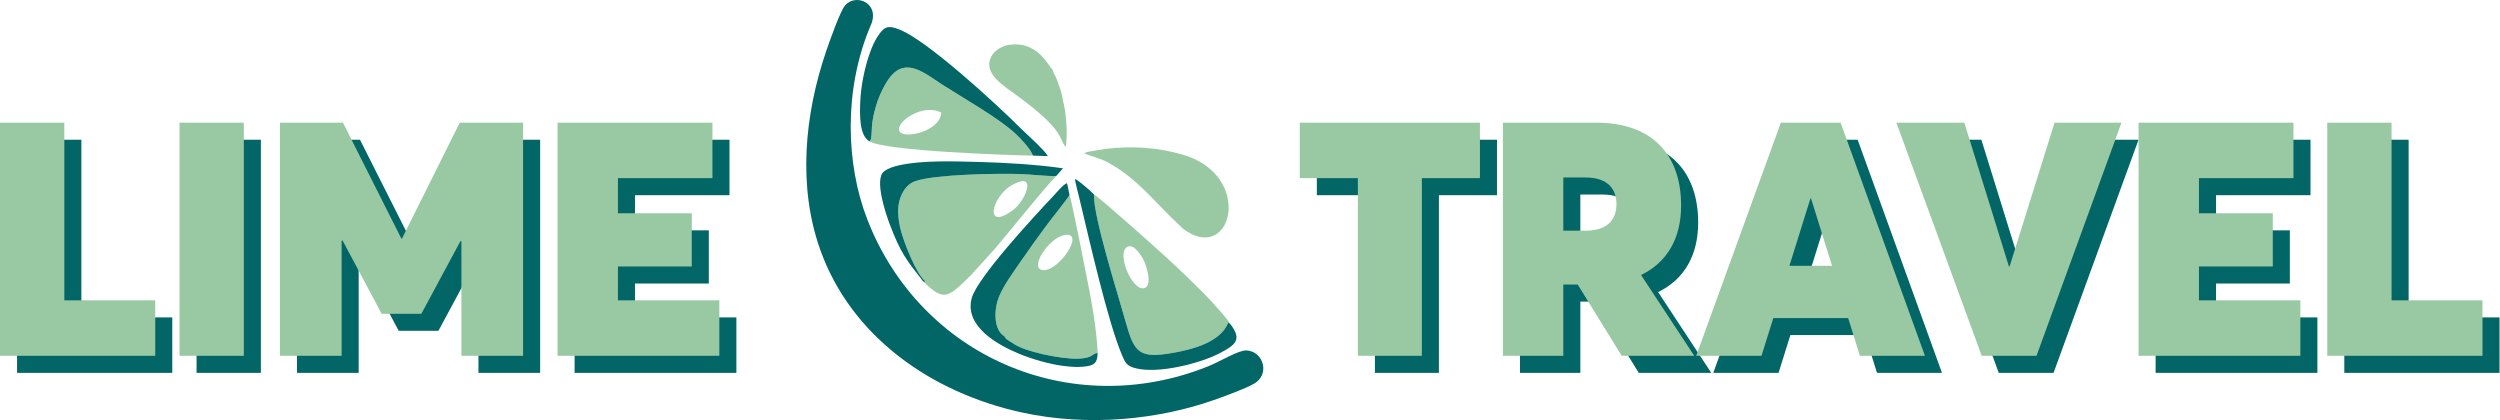
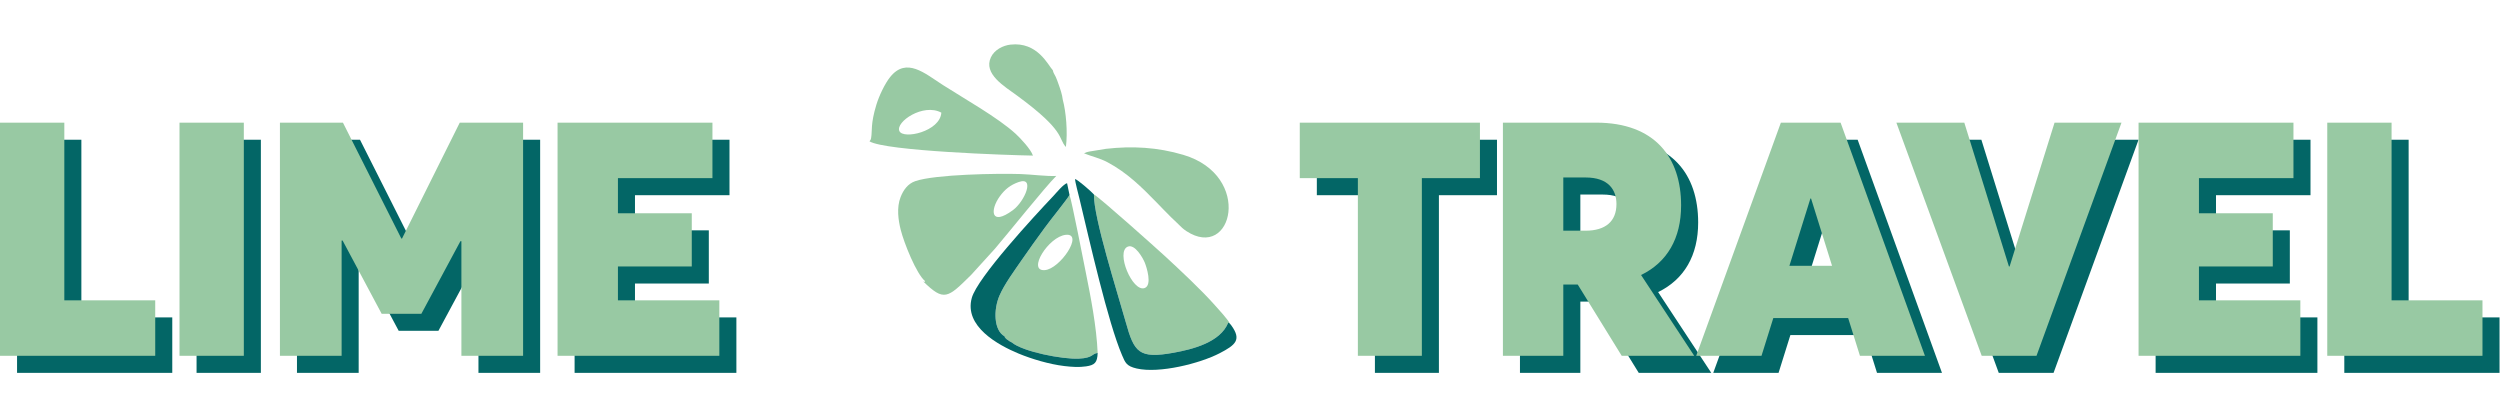
<svg xmlns="http://www.w3.org/2000/svg" width="857" height="144" viewBox="0 0 857 144" fill="none">
-   <path fill-rule="evenodd" clip-rule="evenodd" d="M298.556 8.522C301.761 1.042 293.299 -2.448 289.662 1.903C287.984 3.907 284.362 14.152 283.191 17.599C275.743 39.481 273.467 63.944 281.157 85.558C291.788 115.426 319.314 134.627 350.266 141.389C373.107 146.376 397.1 143.818 416.162 137.121C419.753 135.86 426.802 133.265 429.791 131.586C435.549 128.352 433.066 120.472 427.348 120.127C424.577 119.964 418.527 123.829 413.922 125.665C366.901 144.393 315.52 122.123 297.297 75.185C289.981 56.337 289.059 30.682 298.556 8.522Z" fill="#036666" />
  <path fill-rule="evenodd" clip-rule="evenodd" d="M349.171 62.412C354.947 60.365 351.303 69.035 347.202 72.055C339.517 77.706 339.376 71.959 342.7 67.353C344.495 64.866 346.378 63.403 349.171 62.412ZM316.452 96.449C323.651 103.462 324.806 102.239 332.948 94.192L341.066 85.26C345.801 79.707 358.213 64.171 362.088 60.316C358.751 60.481 353.522 59.787 349.847 59.664C342.117 59.408 320.551 59.747 313.755 62.099C311.214 62.978 309.677 65.124 308.722 67.566C307.299 71.197 307.948 75.529 308.759 78.757C309.889 83.277 314.148 93.946 317.134 96.385C316.698 96.609 317.632 96.886 316.452 96.449Z" fill="#98C9A3" />
  <path fill-rule="evenodd" clip-rule="evenodd" d="M386.597 84.55C389.037 83.541 391.79 88.43 392.447 90.066C393.034 91.526 395.074 97.786 392.364 98.749C388.214 100.221 382.354 86.305 386.597 84.55ZM421.584 110.915C420.963 109.538 417.887 106.235 416.64 104.827C411.841 99.397 404.685 92.737 399.474 87.916C397.591 86.17 377.002 67.716 374.999 66.661C374.824 74.495 383.218 100.79 385.875 110.322C388.794 120.785 390.312 123.118 402.47 120.889C408.698 119.745 418.345 117.418 421.055 110.561L421.584 110.915Z" fill="#98C9A3" />
  <path fill-rule="evenodd" clip-rule="evenodd" d="M365.378 80.497C371.661 79.892 363.393 92.24 358.127 92.602C352.013 93.027 359.427 81.069 365.378 80.497ZM344.375 115.3C344.559 115.785 344.138 115.226 344.731 115.927C345.078 116.339 344.725 115.998 345.339 116.459C345.988 116.951 346.071 117 346.805 117.363C350.615 120.573 364.235 123.211 369.806 122.946C374.851 122.71 374.159 121.246 376.276 121C375.901 111.985 373.889 101.703 372.181 93.239C371.744 91.077 367.317 68.414 366.635 66.846C365.587 68.626 360.155 75.276 358.17 78.025C355.214 82.121 352.95 85.162 350.166 89.239C347.742 92.793 344.344 97.34 342.614 101.341C340.543 106.134 340.614 113.236 344.375 115.3Z" fill="#98C9A3" />
  <path fill-rule="evenodd" clip-rule="evenodd" d="M322.692 38.614C322.281 45.074 309.638 47.903 308.304 44.92C306.915 41.812 316.477 35.241 322.692 38.614ZM298.063 48.45C303.453 51.765 345.521 53.201 354.09 53.336C353.39 51.177 349.773 47.34 348.185 45.88C342.157 40.345 330.475 33.79 323.255 29.16C317.03 25.169 310.722 19.45 305.139 26.414C303.336 28.668 301.376 32.769 300.414 35.921C298.383 42.571 299.062 44.727 298.62 47.285C298.512 47.915 298.558 47.583 298.377 48.007L298.063 48.45Z" fill="#98C9A3" />
  <path fill-rule="evenodd" clip-rule="evenodd" d="M371.604 52.558C374.387 53.708 376.787 54.101 379.703 55.648C386.379 59.19 391.439 64.223 396.441 69.355C398.251 71.209 399.551 72.595 401.471 74.493C402.27 75.283 403.198 76.082 403.997 76.912C404.783 77.727 405.634 78.529 406.676 79.212C422.502 89.595 429.646 60.229 405.662 53.09C396.816 50.455 388.075 49.99 379.088 51.023L373.382 51.955C373.081 52.02 372.836 52.066 372.55 52.161L371.604 52.558Z" fill="#98C9A3" />
-   <path fill-rule="evenodd" clip-rule="evenodd" d="M298.064 48.45L298.377 48.008C298.558 47.583 298.512 47.915 298.62 47.285C299.062 44.727 298.383 42.572 300.414 35.921C301.376 32.77 303.336 28.668 305.139 26.414C310.722 19.45 317.03 25.169 323.255 29.16C330.475 33.79 342.157 40.346 348.185 45.88C349.773 47.34 353.39 51.178 354.09 53.336L359.166 53.521C358.502 51.83 351.34 45.447 349.881 43.98C341.803 35.86 317.7 13.71 308.252 10.091C304.752 8.75 303.425 8.95 301.483 11.57C299.99 13.59 299.041 15.745 298.159 18.242C296.386 23.247 295.102 29.483 294.89 34.986C294.745 38.796 294.426 46.458 298.064 48.45Z" fill="#036666" />
  <path fill-rule="evenodd" clip-rule="evenodd" d="M421.584 110.915L421.056 110.562C418.346 117.418 408.698 119.746 402.47 120.89C390.312 123.119 388.795 120.785 385.876 110.322C383.218 100.79 374.824 74.496 374.999 66.662C374.084 65.619 369.506 61.638 368.525 61.352C368.519 62.314 369.711 66.742 370.046 68.137C373.478 82.462 379.786 110.454 384.644 121.781C385.74 124.333 386.152 125.511 389.646 126.32C397.416 128.118 411.386 124.576 418.103 121.083C423.624 118.212 425.627 116.474 422.137 111.607C421.781 111.112 421.888 111.269 421.584 110.915Z" fill="#036666" />
  <path fill-rule="evenodd" clip-rule="evenodd" d="M376.276 121.001C374.159 121.246 374.851 122.71 369.806 122.947C364.235 123.211 350.615 120.573 346.805 117.363C346.071 117 345.988 116.951 345.339 116.459C344.725 115.998 345.078 116.339 344.731 115.927C344.138 115.226 344.559 115.786 344.375 115.3C340.614 113.237 340.543 106.134 342.614 101.341C344.344 97.341 347.742 92.793 350.166 89.239C352.95 85.162 355.214 82.121 358.17 78.026C360.155 75.277 365.587 68.626 366.635 66.846L365.796 62.818C364.711 62.92 361.894 66.333 361.187 67.08C354.416 74.232 335.053 95.186 333.129 102.125C330.426 111.869 342.132 118.276 349.165 121.197C353.684 123.073 359.712 124.868 364.816 125.477C367.43 125.791 369.916 125.954 372.303 125.594C375.29 125.145 376.159 124.315 376.276 121.001Z" fill="#036666" />
  <path fill-rule="evenodd" clip-rule="evenodd" d="M364.31 34.147C364.144 32.517 363.459 30.476 362.875 28.883C362.479 27.81 362.353 27.324 361.895 26.328C361.477 25.415 361.062 25.006 360.912 24.093C359.296 22.38 355.676 14.214 346.36 15.299C343.856 15.591 340.904 17.036 339.681 19.641C337.005 25.338 344.357 29.615 348.68 32.788C365.48 45.117 362.586 47.313 365.388 50.387C366.046 45.382 365.453 38.353 364.31 34.147Z" fill="#98C9A3" />
-   <path fill-rule="evenodd" clip-rule="evenodd" d="M316.453 96.449C317.633 96.885 316.699 96.609 317.135 96.384C314.149 93.946 309.89 83.277 308.759 78.757C307.948 75.529 307.3 71.196 308.723 67.565C309.678 65.124 311.214 62.978 313.755 62.098C320.552 59.746 342.117 59.408 349.848 59.663C353.522 59.786 358.752 60.481 362.088 60.315L364.405 57.702C355.329 56.358 344.296 55.752 335.272 55.509C326.411 55.266 316.155 54.959 308.474 56.61C306.366 57.062 304.538 57.64 303.069 58.735C299.536 61.367 303.77 73.613 304.956 76.755C308.766 86.834 310.71 89.106 316.453 96.449Z" fill="#036666" />
  <path d="M5.846 127.82H59.055V108.794H27.894V47.891H5.846V127.82ZM67.381 127.82H89.429V47.891H67.381V127.82ZM101.802 127.82H122.953V88.307H123.288L136.675 113.409H150.289L163.676 88.532H164.014V127.82H185.161V47.891H163.448L143.652 87.631H143.425L123.402 47.891H101.802V127.82ZM196.972 127.82H252.433V108.794H217.671V97.199H242.982V78.963H217.671V66.917H250.071V47.891H196.972V127.82Z" fill="#036666" />
  <path d="M471.321 127.82H493.258V66.917H513.168V47.891H451.411V66.917H471.321V127.82ZM521.043 127.82H541.742V103.392H546.692L561.765 127.82H586.628L568.405 100.126C577.404 95.736 582.13 87.517 582.13 76.261C582.13 59.824 573.127 47.891 552.993 47.891H521.043V127.82ZM541.742 84.928V66.692H549.392C557.153 66.692 559.968 70.855 559.968 75.809C559.968 81.777 556.143 84.928 549.392 84.928H541.742ZM587.304 127.82H609.69L613.739 114.872H639.388L643.438 127.82H665.71L636.801 47.891H616.326L587.304 127.82ZM619.251 96.975L626.45 73.896H626.674L633.876 96.975H619.251ZM685.174 127.82H703.959L733.096 47.891H710.147L694.736 97.199H694.508L679.211 47.891H655.924L685.174 127.82ZM738.946 127.82H794.404V108.794H759.645V97.199H784.956V78.963H759.645V66.917H792.041V47.891H738.946V127.82ZM803.627 127.82H856.84V108.794H825.679V47.891H803.627V127.82Z" fill="#036666" />
-   <path d="M0 121.969H53.212V102.946H22.051V42.043H0V121.969ZM61.535 121.969H83.584V42.043H61.535V121.969ZM95.96 121.969H117.107V82.457H117.445L130.832 107.561H144.443L157.83 82.681H158.168V121.969H179.316V42.043H157.606L137.807 81.78H137.582L117.559 42.043H95.96V121.969ZM191.129 121.969H246.588V102.946H211.829V91.352H237.14V73.113H211.829V61.066H244.225V42.043H191.129V121.969Z" fill="#98C9A3" />
+   <path d="M0 121.969H53.212V102.946H22.051V42.043H0V121.969ZM61.535 121.969H83.584V42.043H61.535ZM95.96 121.969H117.107V82.457H117.445L130.832 107.561H144.443L157.83 82.681H158.168V121.969H179.316V42.043H157.606L137.807 81.78H137.582L117.559 42.043H95.96V121.969ZM191.129 121.969H246.588V102.946H211.829V91.352H237.14V73.113H211.829V61.066H244.225V42.043H191.129V121.969Z" fill="#98C9A3" />
  <path d="M465.477 121.969H487.412V61.066H507.324V42.043H445.564V61.066H465.477V121.969ZM515.199 121.969H535.898V97.541H540.848L555.922 121.969H580.784L562.558 94.276C571.557 89.888 576.283 81.669 576.283 70.41C576.283 53.976 567.284 42.043 547.147 42.043H515.199V121.969ZM535.898 79.081V60.842H543.549C551.31 60.842 554.121 65.008 554.121 69.961C554.121 75.926 550.296 79.081 543.549 79.081H535.898ZM581.457 121.969H603.843L607.892 109.025H633.542L637.591 121.969H659.867L630.954 42.043H610.483L581.457 121.969ZM613.405 91.124L620.606 68.049H620.831L628.029 91.124H613.405ZM679.328 121.969H698.113L727.249 42.043H704.301L688.889 91.352H688.665L673.364 42.043H650.078L679.328 121.969ZM733.099 121.969H788.56V102.946H753.798V91.352H779.109V73.113H753.798V61.066H786.197V42.043H733.099V121.969ZM797.784 121.969H850.993V102.946H819.832V42.043H797.784V121.969Z" fill="#98C9A3" />
</svg>